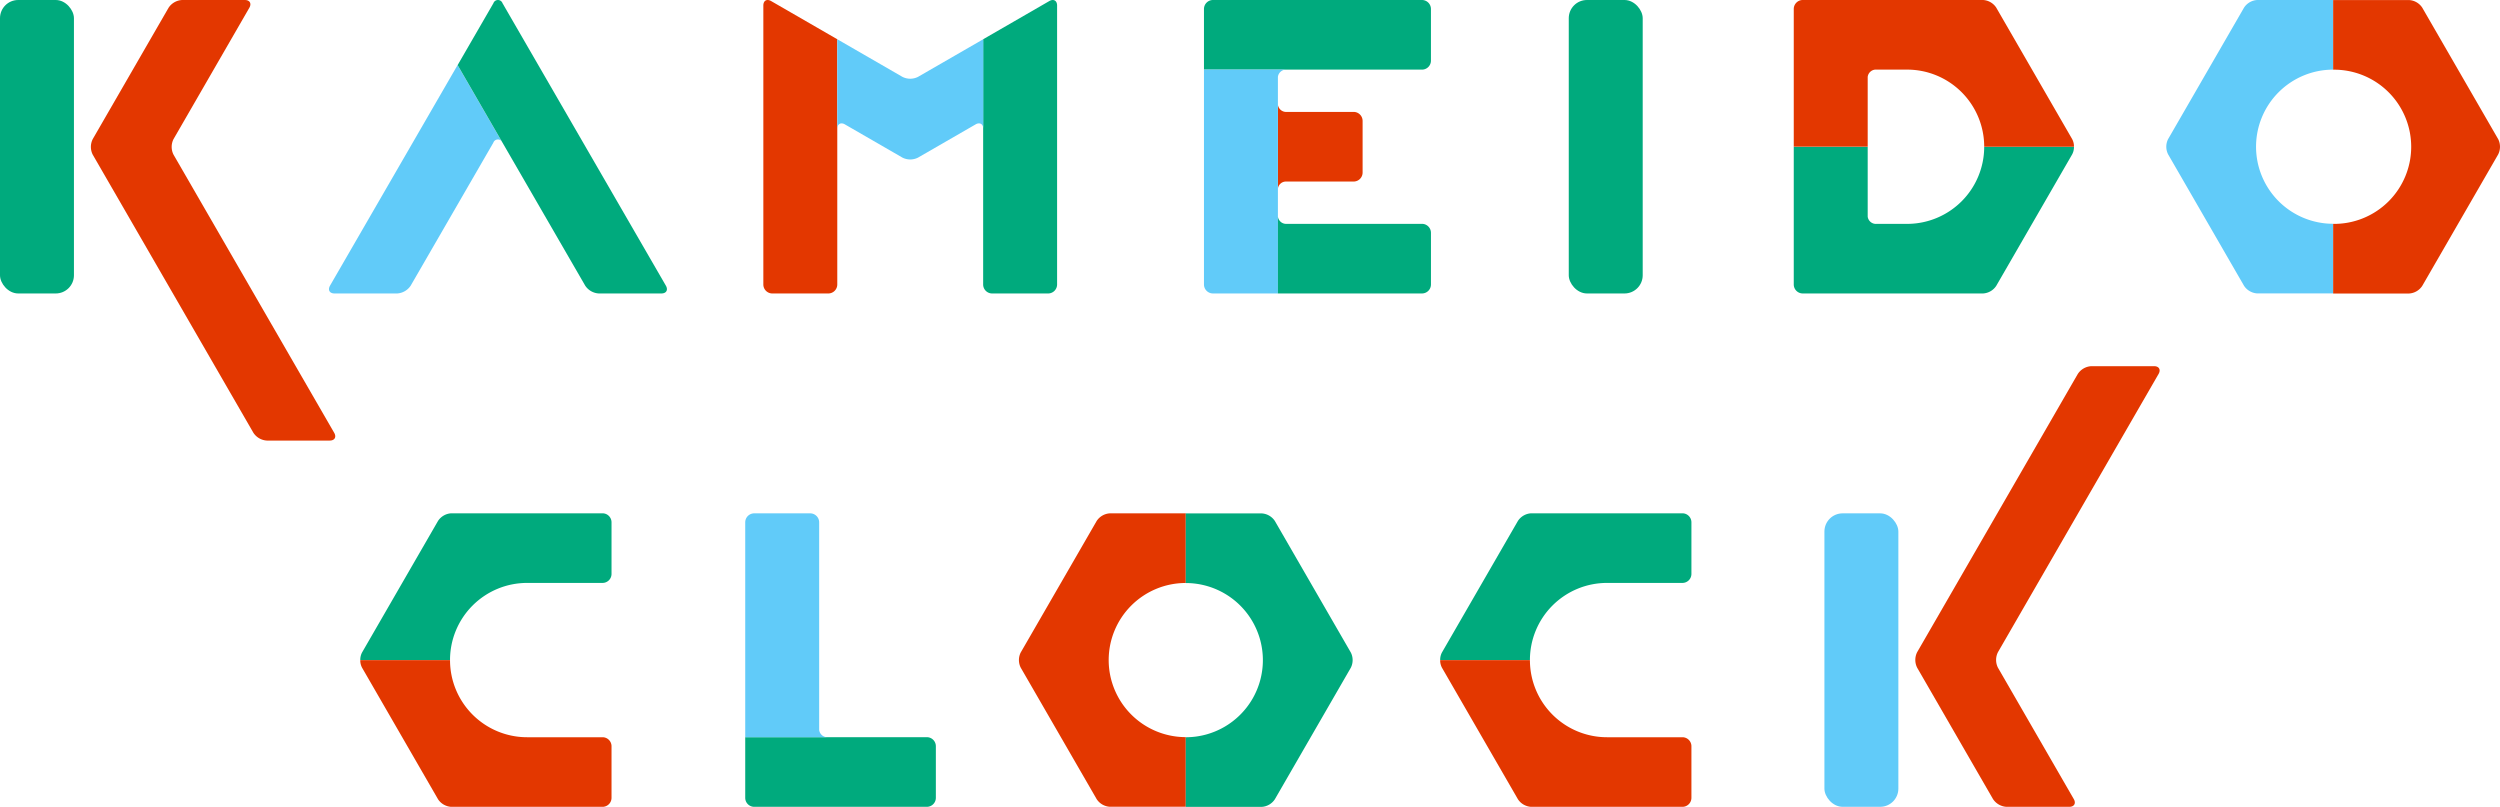
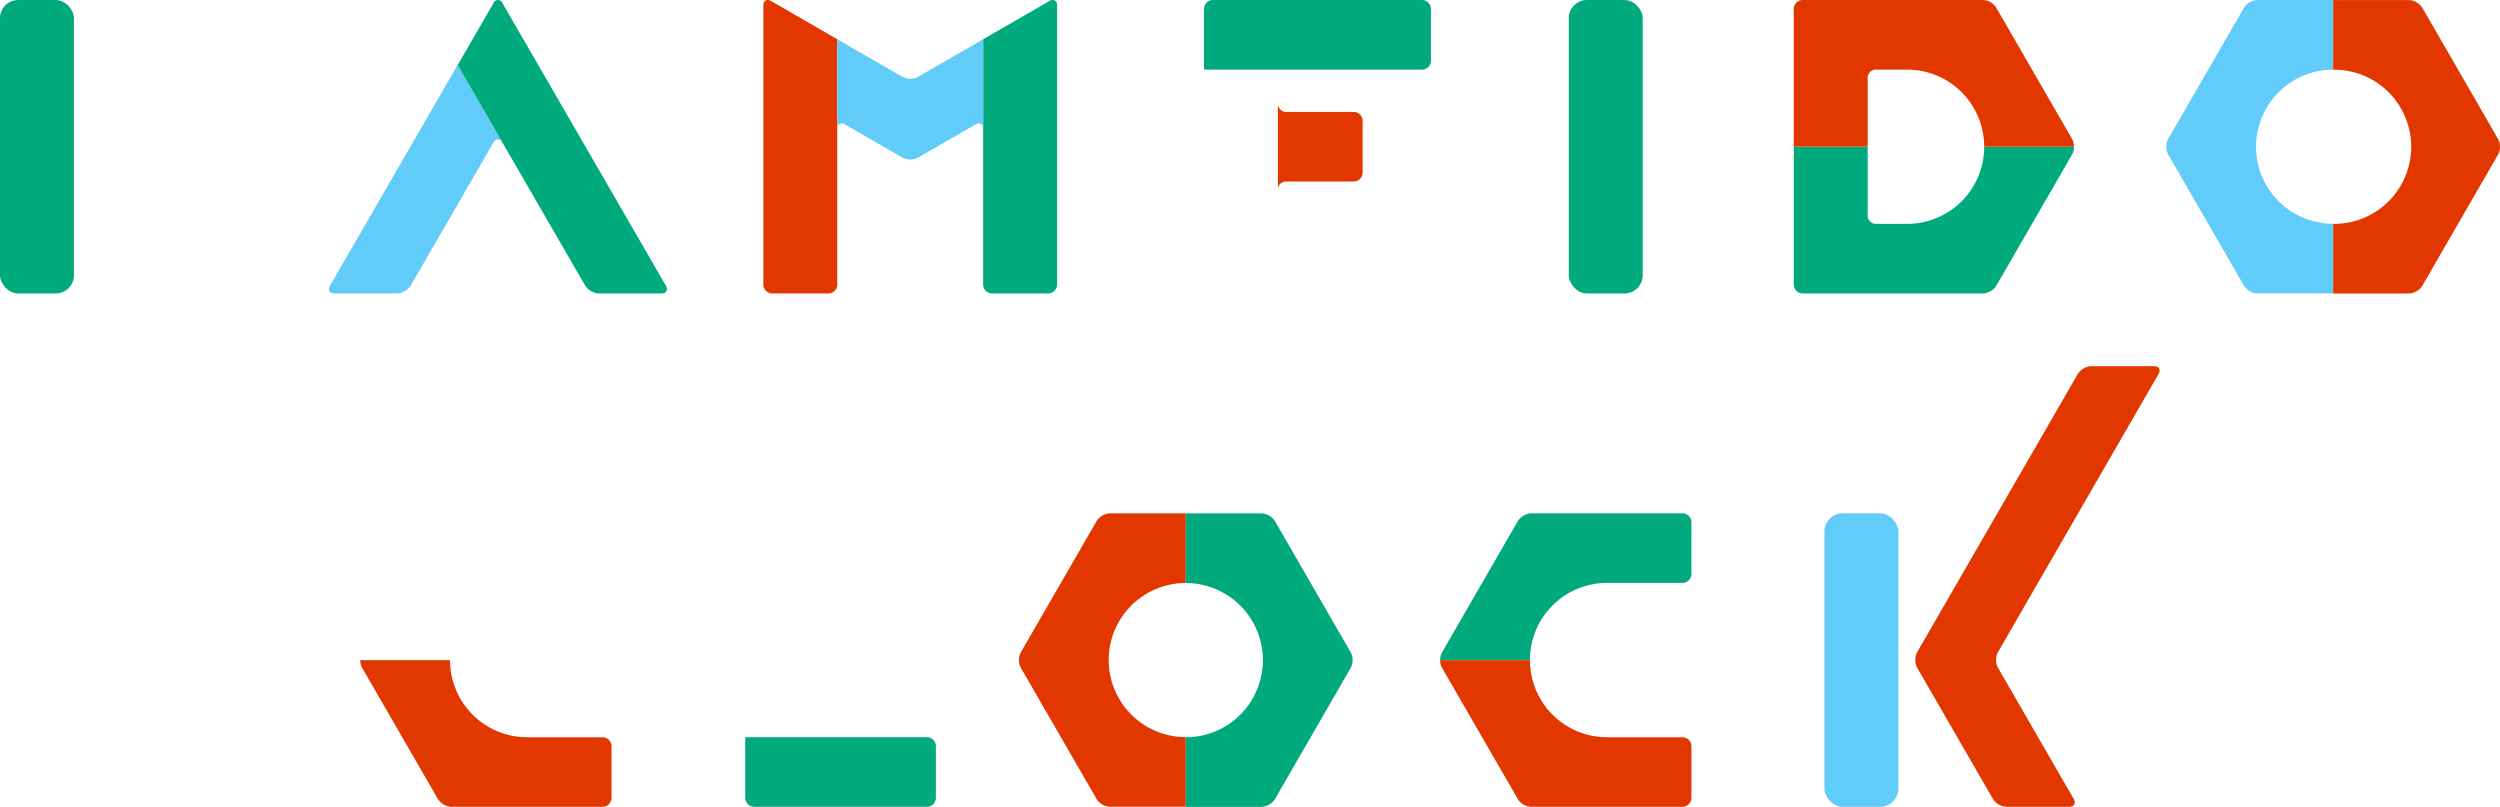
<svg xmlns="http://www.w3.org/2000/svg" id="グループ_15" data-name="グループ 15" width="214.908" height="69.356" viewBox="0 0 214.908 69.356">
  <g id="グループ_8" data-name="グループ 8">
    <rect id="長方形_1" data-name="長方形 1" width="6.356" height="25.227" rx="1.564" transform="translate(134.856 0)" fill="#00aa7d" />
    <g id="グループ_1" data-name="グループ 1" transform="translate(65.619 0)">
      <path id="パス_1" data-name="パス 1" d="M380.168,227.486l-5.687,3.284v21.081a.774.774,0,0,0,.772.772h4.812a.774.774,0,0,0,.772-.772V227.872C380.837,227.448,380.536,227.274,380.168,227.486Z" transform="translate(-355.585 -227.395)" fill="#00aa7d" />
      <path id="パス_2" data-name="パス 2" d="M336.874,227.486c-.368-.212-.669-.039-.669.386v23.979a.774.774,0,0,0,.772.772h4.812a.774.774,0,0,0,.772-.772V230.769Z" transform="translate(-336.205 -227.395)" fill="#e33700" />
      <path id="パス_3" data-name="パス 3" d="M356.018,237.463a1.484,1.484,0,0,1-1.337,0l-5.6-3.234v7.7c0-.4.269-.565.607-.408l4.994,2.883a1.483,1.483,0,0,0,1.337,0l5-2.884c.338-.157.607.008.607.408v-7.7Z" transform="translate(-342.723 -230.855)" fill="#61cbf9" />
    </g>
    <g id="グループ_2" data-name="グループ 2" transform="translate(28.281)">
      <path id="パス_4" data-name="パス 4" d="M260.668,257.682c-.216.373-.044.678.381.678h5.387a1.5,1.5,0,0,0,1.166-.678l7.1-12.281a.415.415,0,0,1,.785,0l-3.859-6.672Z" transform="translate(-260.575 -233.133)" fill="#61cbf9" />
      <path id="パス_5" data-name="パス 5" d="M295.1,252.622h5.387c.425,0,.6-.305.381-.678l-14.037-24.269a.415.415,0,0,0-.785,0l-3.074,5.315,10.962,18.954A1.5,1.5,0,0,0,295.1,252.622Z" transform="translate(-271.913 -227.395)" fill="#00aa7d" />
    </g>
    <g id="グループ_4" data-name="グループ 4" transform="translate(103.497 0)">
      <g id="グループ_3" data-name="グループ 3" transform="translate(6.356 8.996)">
        <path id="パス_6" data-name="パス 6" d="M432.313,246.242h-5.738a.712.712,0,0,1-.771-.625v7.231a.692.692,0,0,1,.682-.62h5.827a.774.774,0,0,0,.772-.772v-4.442A.774.774,0,0,0,432.313,246.242Z" transform="translate(-425.804 -245.618)" fill="#e33700" />
      </g>
      <path id="パス_7" data-name="パス 7" d="M431.67,233.381H412.93v-5.214a.775.775,0,0,1,.772-.772H431.67a.775.775,0,0,1,.772.772v4.442A.775.775,0,0,1,431.67,233.381Z" transform="translate(-412.93 -227.395)" fill="#00aa7d" />
-       <path id="パス_8" data-name="パス 8" d="M419.286,240.144a.713.713,0,0,1,.772-.624H412.93v18.469a.774.774,0,0,0,.772.772h5.584Z" transform="translate(-412.93 -233.534)" fill="#61cbf9" />
-       <path id="パス_9" data-name="パス 9" d="M438.189,265.729H426.576a.713.713,0,0,1-.772-.625v6.61h12.385a.774.774,0,0,0,.772-.772V266.5A.774.774,0,0,0,438.189,265.729Z" transform="translate(-419.448 -246.487)" fill="#00aa7d" />
    </g>
    <g id="グループ_5" data-name="グループ 5" transform="translate(0 0)">
-       <path id="パス_10" data-name="パス 10" d="M226.225,240.69a1.484,1.484,0,0,1,0-1.337l6.517-11.289c.212-.368.038-.668-.386-.668h-5.4a1.482,1.482,0,0,0-1.158.668l-6.518,11.289a1.483,1.483,0,0,0,0,1.337L233.092,264.6a1.483,1.483,0,0,0,1.158.668h5.4c.425,0,.6-.3.386-.668Z" transform="translate(-211.308 -227.395)" fill="#e33700" />
      <rect id="長方形_2" data-name="長方形 2" width="6.356" height="25.227" rx="1.564" fill="#00aa7d" />
    </g>
    <g id="グループ_6" data-name="グループ 6" transform="translate(186.222 0)">
      <path id="パス_11" data-name="パス 11" d="M588.21,240.009a6.628,6.628,0,0,1,6.628-6.628v-5.986h-6.526a1.454,1.454,0,0,0-1.135.656l-6.526,11.3a1.452,1.452,0,0,0,0,1.311l6.526,11.3a1.455,1.455,0,0,0,1.135.655h6.526v-5.985A6.628,6.628,0,0,1,588.21,240.009Z" transform="translate(-580.495 -227.395)" fill="#61cbf9" />
      <path id="パス_12" data-name="パス 12" d="M617.209,251.967l6.526-11.3a1.456,1.456,0,0,0,0-1.311l-6.526-11.3a1.454,1.454,0,0,0-1.135-.656h-6.526v5.986a6.628,6.628,0,1,1,0,13.255v5.985h6.526A1.455,1.455,0,0,0,617.209,251.967Z" transform="translate(-595.205 -227.395)" fill="#e33700" />
    </g>
    <g id="グループ_7" data-name="グループ 7" transform="translate(154.2 0)">
      <path id="パス_13" data-name="パス 13" d="M516.4,265.558h15.5a1.454,1.454,0,0,0,1.135-.655l6.526-11.3a1.338,1.338,0,0,0,.156-.655H532a6.627,6.627,0,0,1-6.628,6.628h-2.615a.713.713,0,0,1-.772-.624v-6h-6.356v11.842A.774.774,0,0,0,516.4,265.558Z" transform="translate(-515.632 -240.331)" fill="#00aa7d" />
      <path id="パス_14" data-name="パス 14" d="M516.4,227.395h15.5a1.453,1.453,0,0,1,1.135.656l6.526,11.3a1.339,1.339,0,0,1,.156.656H532a6.627,6.627,0,0,0-6.628-6.628h-2.615a.713.713,0,0,0-.772.623v6h-6.356V228.167A.775.775,0,0,1,516.4,227.395Z" transform="translate(-515.632 -227.395)" fill="#e33700" />
    </g>
  </g>
  <g id="グループ_14" data-name="グループ 14" transform="translate(30.971 31.478)">
    <g id="グループ_9" data-name="グループ 9" transform="translate(125.862 0)">
      <path id="パス_15" data-name="パス 15" d="M543.9,315.738a1.483,1.483,0,0,0,0,1.338l6.517,11.289c.212.368.039.669-.386.669h-5.4a1.484,1.484,0,0,1-1.158-.669l-6.518-11.289a1.485,1.485,0,0,1,0-1.338l13.808-23.914a1.483,1.483,0,0,1,1.158-.669h5.4c.424,0,.6.3.386.669Z" transform="translate(-528.982 -291.155)" fill="#e33700" />
      <rect id="長方形_3" data-name="長方形 3" width="6.356" height="25.227" rx="1.564" transform="translate(0 12.651)" fill="#61cbf9" />
    </g>
    <g id="グループ_10" data-name="グループ 10" transform="translate(56.62 12.651)">
      <path id="パス_16" data-name="パス 16" d="M388.426,329.395a6.628,6.628,0,0,1,6.628-6.628v-5.986h-6.526a1.454,1.454,0,0,0-1.135.656l-6.526,11.3a1.452,1.452,0,0,0,0,1.311l6.526,11.3a1.454,1.454,0,0,0,1.135.656h6.526v-5.986A6.628,6.628,0,0,1,388.426,329.395Z" transform="translate(-380.711 -316.781)" fill="#e33700" />
      <path id="パス_17" data-name="パス 17" d="M417.424,341.353l6.526-11.3a1.453,1.453,0,0,0,0-1.311l-6.526-11.3a1.454,1.454,0,0,0-1.135-.656h-6.526v5.986a6.628,6.628,0,0,1,0,13.256v5.986h6.526A1.454,1.454,0,0,0,417.424,341.353Z" transform="translate(-395.421 -316.781)" fill="#00aa7d" />
    </g>
    <g id="グループ_11" data-name="グループ 11" transform="translate(0 12.651)">
      <path id="パス_18" data-name="パス 18" d="M286.848,348.963l-6.482,0a6.628,6.628,0,0,1-6.628-6.628h-7.715a1.339,1.339,0,0,0,.156.655l6.526,11.3a1.455,1.455,0,0,0,1.135.656l13.008,0a.775.775,0,0,0,.773-.773v-4.434A.775.775,0,0,0,286.848,348.963Z" transform="translate(-266.023 -329.717)" fill="#e33700" />
-       <path id="パス_19" data-name="パス 19" d="M286.848,322.762l-6.482,0a6.627,6.627,0,0,0-6.628,6.628h-7.715a1.341,1.341,0,0,1,.156-.656l6.526-11.3a1.454,1.454,0,0,1,1.135-.656h13.008a.775.775,0,0,1,.773.773v4.434A.775.775,0,0,1,286.848,322.762Z" transform="translate(-266.023 -316.781)" fill="#00aa7d" />
    </g>
    <g id="グループ_12" data-name="グループ 12" transform="translate(92.831 12.651)">
      <path id="パス_20" data-name="パス 20" d="M474.884,348.963l-6.482,0a6.628,6.628,0,0,1-6.628-6.628h-7.715a1.339,1.339,0,0,0,.156.655l6.526,11.3a1.454,1.454,0,0,0,1.135.656l13.008,0a.775.775,0,0,0,.773-.773v-4.434A.775.775,0,0,0,474.884,348.963Z" transform="translate(-454.059 -329.717)" fill="#e33700" />
      <path id="パス_21" data-name="パス 21" d="M474.884,322.762l-6.482,0a6.627,6.627,0,0,0-6.628,6.628h-7.715a1.341,1.341,0,0,1,.156-.656l6.526-11.3a1.453,1.453,0,0,1,1.135-.656h13.008a.775.775,0,0,1,.773.773v4.434A.775.775,0,0,1,474.884,322.762Z" transform="translate(-454.059 -316.781)" fill="#00aa7d" />
    </g>
    <g id="グループ_13" data-name="グループ 13" transform="translate(33.091 12.651)">
      <path id="パス_22" data-name="パス 22" d="M348.666,355.756H333.051v5.214a.774.774,0,0,0,.772.772h14.843a.774.774,0,0,0,.772-.772v-4.442A.774.774,0,0,0,348.666,355.756Z" transform="translate(-333.051 -336.514)" fill="#00aa7d" />
-       <path id="パス_23" data-name="パス 23" d="M339.407,335.4V317.553a.775.775,0,0,0-.772-.772h-4.812a.775.775,0,0,0-.772.772v18.469h7.128A.712.712,0,0,1,339.407,335.4Z" transform="translate(-333.051 -316.781)" fill="#61cbf9" />
    </g>
  </g>
</svg>